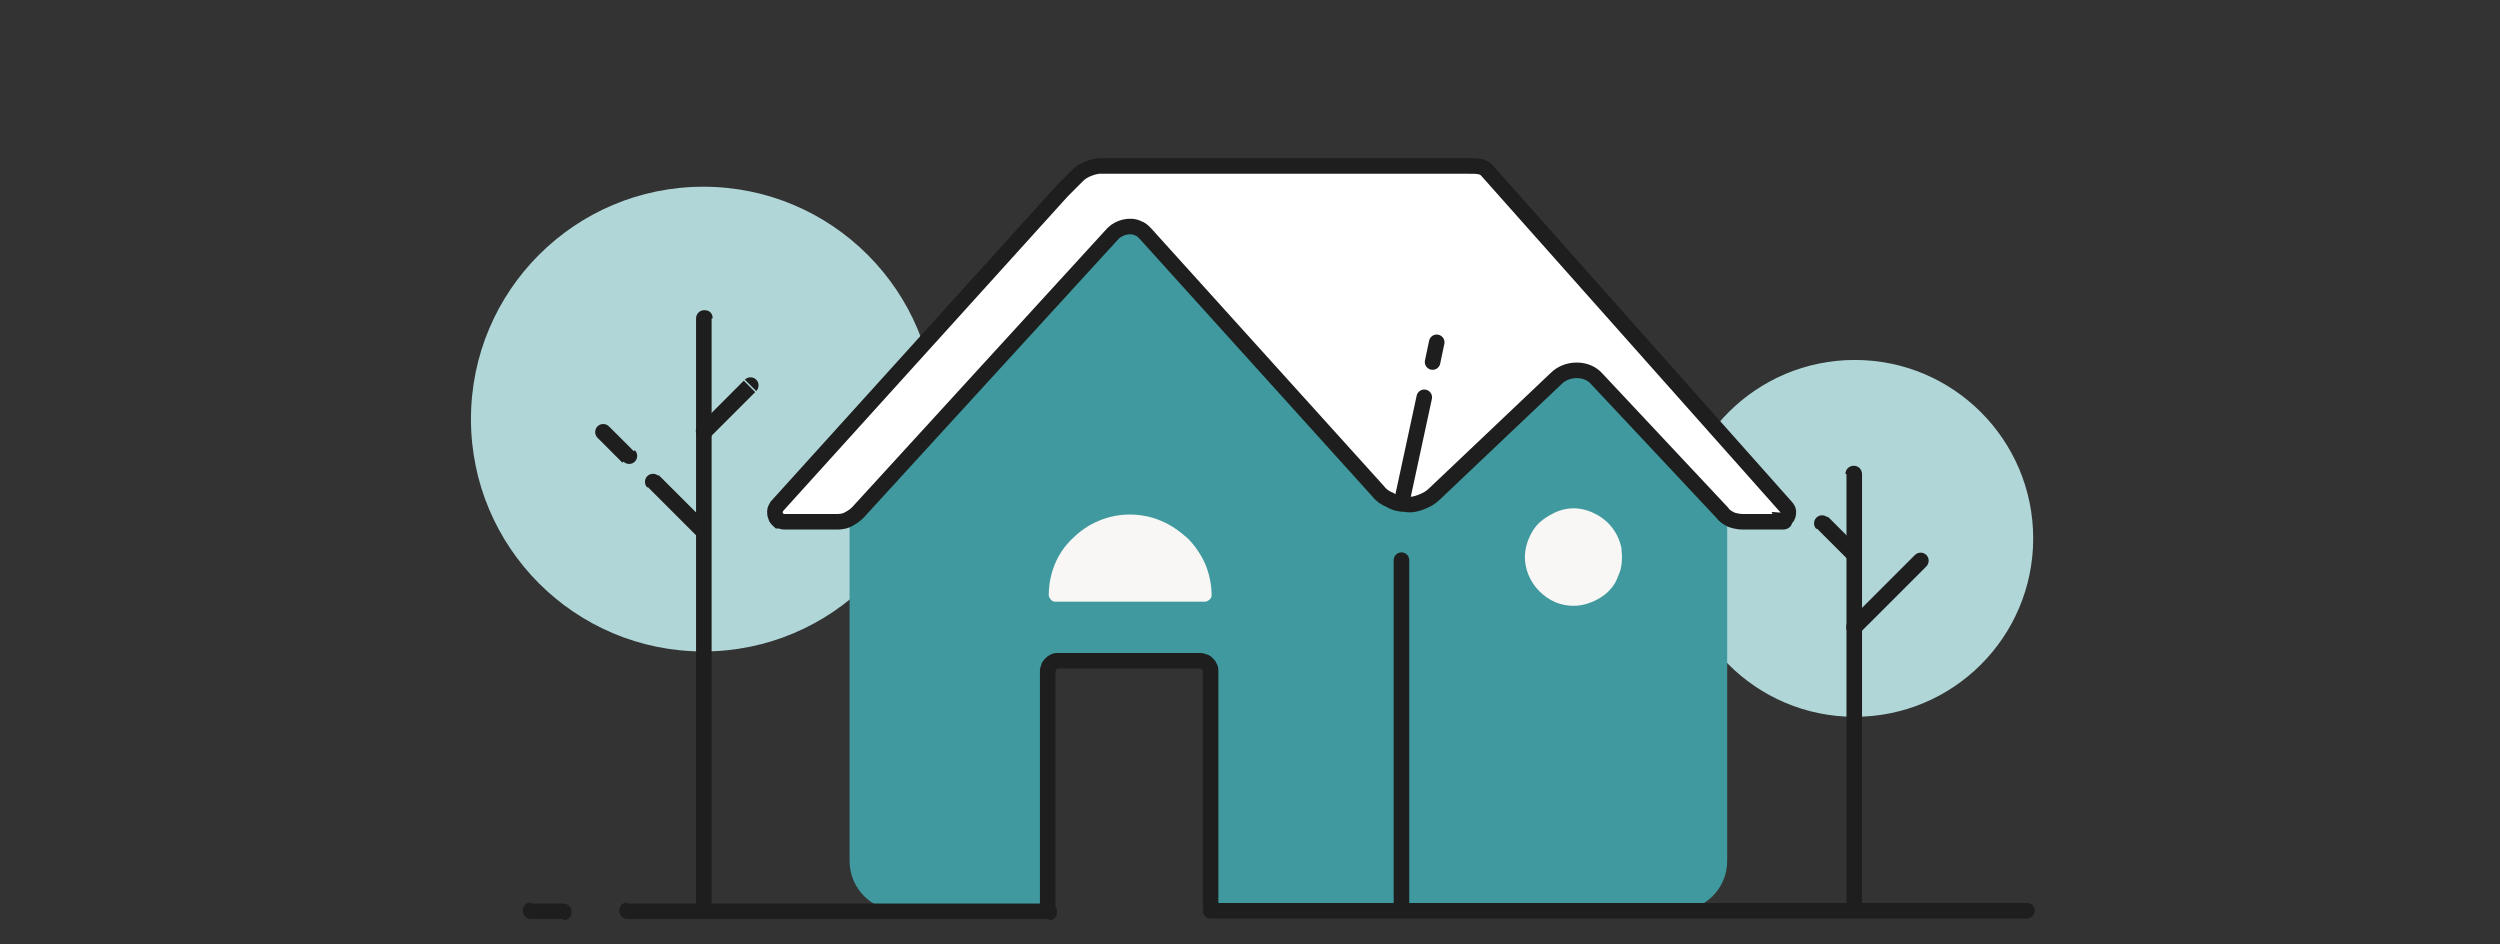
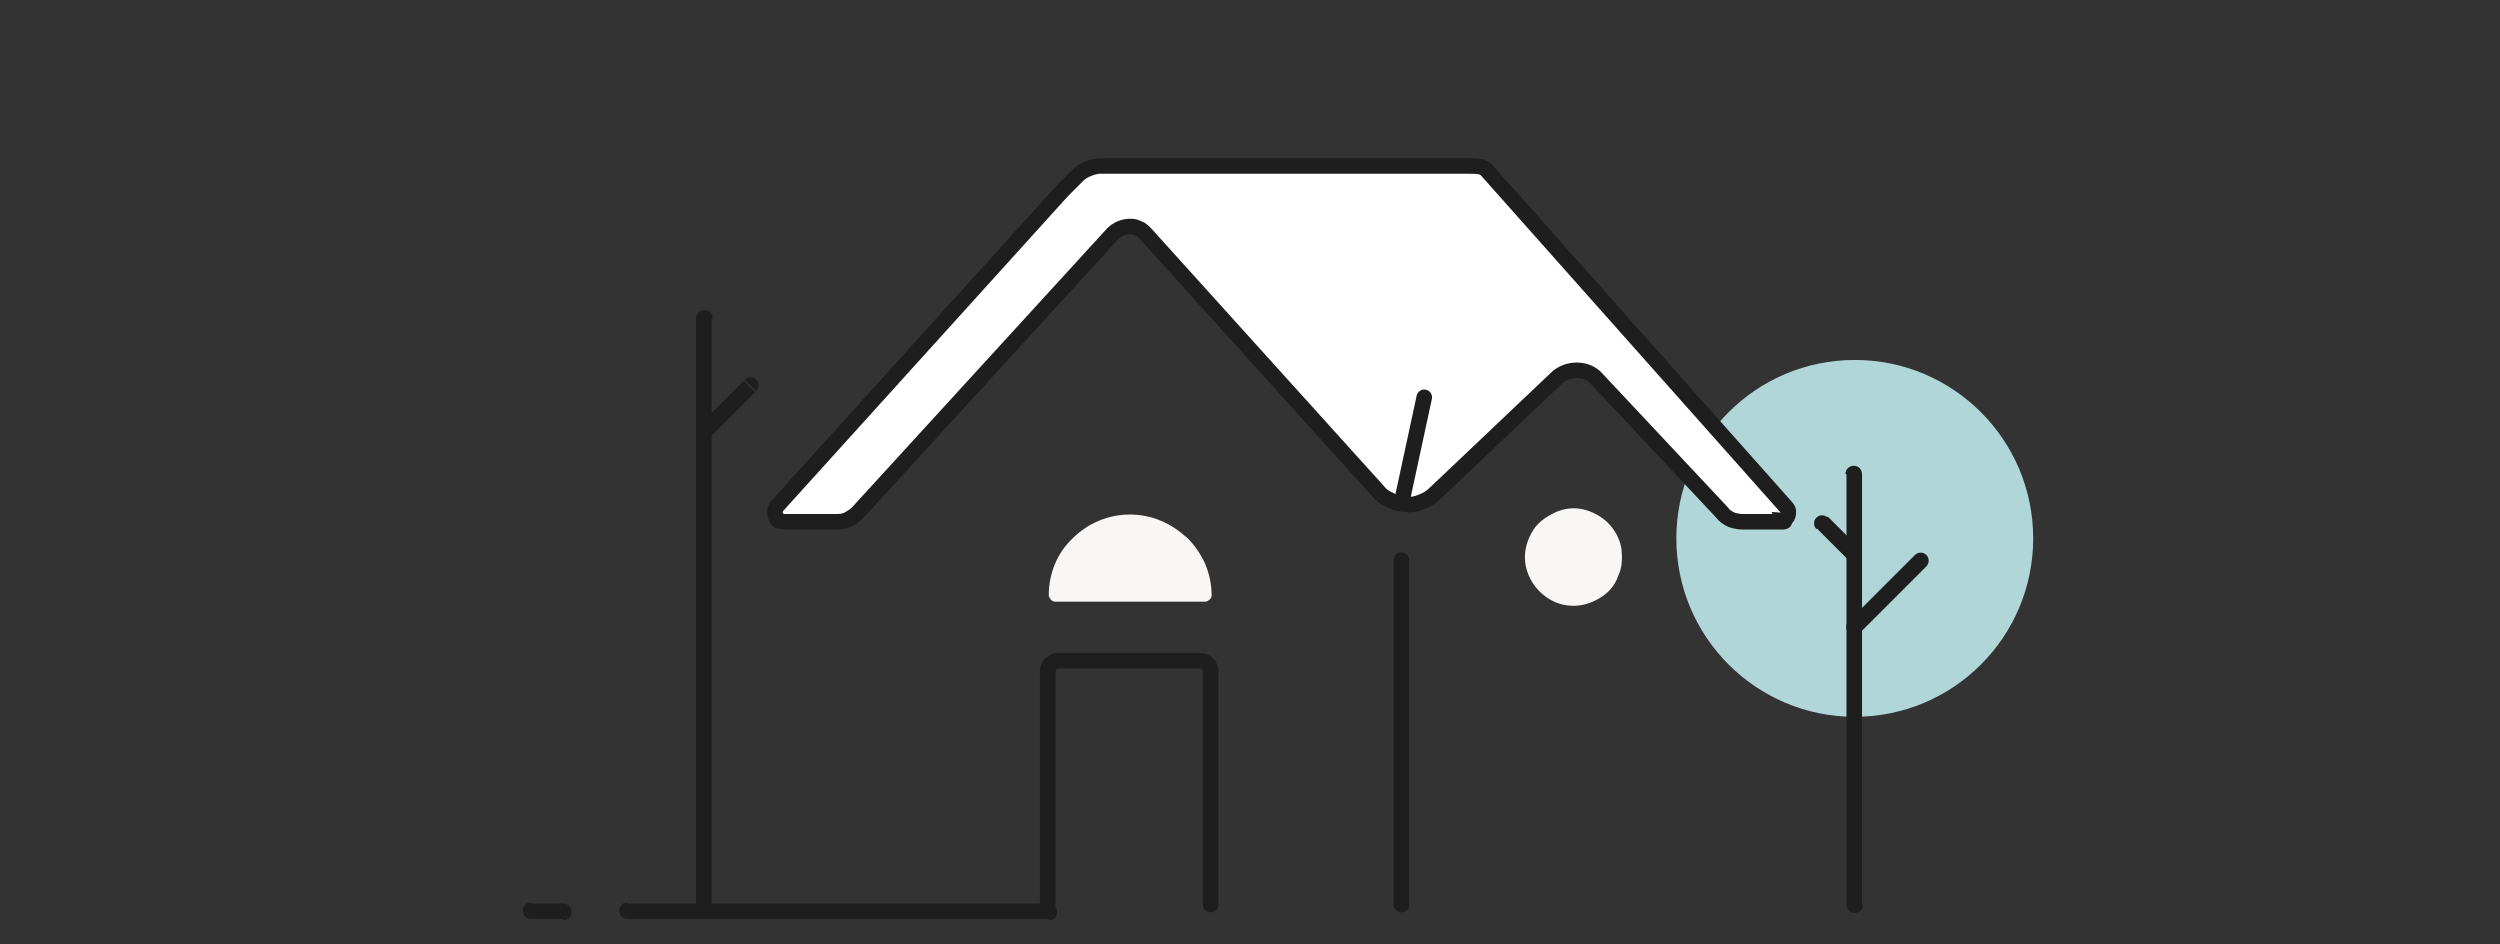
<svg xmlns="http://www.w3.org/2000/svg" version="1.1" id="Layer_1" x="0px" y="0px" viewBox="0 0 241 91" style="enable-background:new 0 0 241 91;" xml:space="preserve">
  <rect x="0" y="0" width="241" height="91" fill="#333333" stroke="none" />
  <style type="text/css">
	.st0{fill:#B0D6D7;}
	.st1{fill:#1E1E1E;}
	.st2{fill:#3F999E;}
	.st3{fill:none;stroke:#1E1E1E;stroke-width:1.5;stroke-linecap:round;stroke-linejoin:round;}
	.st4{fill:#F8F7F5;}
	.st5{fill:#FFFFFF;}
	.st6{fill:none;stroke:#1E1E1E;stroke-width:1.5;stroke-miterlimit:10;}
	.st7{fill:none;stroke:#1E1E1E;stroke-width:1.5;stroke-linecap:round;stroke-miterlimit:10;}
</style>
-   <circle class="st0" cx="67.8" cy="40.4" r="22.4" />
  <circle class="st0" cx="178.8" cy="51.9" r="17.2" />
  <path class="st1" d="M67.1,30.7c0-0.4,0.3-0.8,0.8-0.8s0.8,0.3,0.8,0.8L67.1,30.7z M68.6,87.8c0,0.4-0.3,0.8-0.8,0.8  s-0.8-0.3-0.7-0.8L68.6,87.8z M68.6,30.7l0,57.1l-1.5,0l0-57.1L68.6,30.7z" />
  <path class="st1" d="M68.4,42.1c-0.3,0.3-0.8,0.3-1.1,0s-0.3-0.8,0-1.1L68.4,42.1z M71.8,36.6c0.3-0.3,0.8-0.3,1.1,0s0.3,0.8,0,1.1  L71.8,36.6z M67.3,41.1l4.4-4.4l1.1,1.1l-4.4,4.4L67.3,41.1z" />
-   <path class="st1" d="M67.2,51.7c0.3,0.3,0.8,0.3,1.1,0s0.3-0.8,0-1.1L67.2,51.7z M58.7,41.1c-0.3-0.3-0.8-0.3-1.1,0  c-0.3,0.3-0.3,0.8,0,1.1L58.7,41.1z M63.5,45.9c-0.3-0.3-0.8-0.3-1.1,0s-0.3,0.8,0,1.1L63.5,45.9z M60.1,44.5c0.3,0.3,0.8,0.3,1.1,0  s0.3-0.8,0-1.1L60.1,44.5z M68.3,50.6l-4.8-4.8l-1.1,1.1l4.8,4.8L68.3,50.6z M61.1,43.5l-2.4-2.4l-1.1,1.1l2.4,2.4L61.1,43.5z" />
-   <path class="st2" d="M153.8,36.7c-0.5-0.5-1.2-0.9-2-0.9c-0.8,0-1.5,0.3-2,0.8L138,47.6c-0.4,0.4-0.8,0.6-1.3,0.8  c-0.5,0.2-1,0.3-1.5,0.2c-0.5,0-1-0.1-1.5-0.4c-0.5-0.2-0.9-0.5-1.2-0.9l-22.4-24.8c-0.2-0.2-0.4-0.4-0.7-0.5  c-0.3-0.1-0.6-0.2-0.9-0.2s-0.6,0.1-0.9,0.2c-0.3,0.1-0.5,0.3-0.7,0.5L82.6,49.4c-0.5,0.6-1.2,0.9-2,0.9h1.3V83  c0,2.6,2.1,4.8,4.8,4.8H101v-24h15.7v24h45c2.6,0,4.8-2.1,4.8-4.8V50.4h1.4c-0.4,0-0.8-0.1-1.1-0.2c-0.4-0.2-0.7-0.4-0.9-0.7  L153.8,36.7z" />
  <path class="st3" d="M135.1,87.2V54" />
  <path class="st3" d="M116.7,87.2V64.6c0-0.1,0-0.2-0.1-0.3c0-0.1-0.1-0.2-0.2-0.3c-0.1-0.1-0.2-0.2-0.3-0.2c-0.1,0-0.2-0.1-0.3-0.1  h-13.9c-0.1,0-0.2,0-0.3,0.1c-0.1,0-0.2,0.1-0.3,0.2c-0.1,0.1-0.2,0.2-0.2,0.3c0,0.1-0.1,0.2-0.1,0.3v22.6" />
  <path class="st4" d="M108.9,49.6c1,0,2.1,0.2,3,0.6c1,0.4,1.8,1,2.6,1.7c0.7,0.7,1.3,1.6,1.7,2.5c0.4,1,0.6,2,0.6,3  c0,0.2-0.1,0.3-0.2,0.4c-0.1,0.1-0.3,0.2-0.4,0.2h-14.5c-0.2,0-0.3-0.1-0.4-0.2c-0.1-0.1-0.2-0.3-0.2-0.4c0-2.1,0.8-4.1,2.3-5.5  C104.9,50.4,106.9,49.6,108.9,49.6L108.9,49.6z" />
  <path class="st4" d="M151.7,58.4c0.9,0,1.8-0.3,2.6-0.8c0.8-0.5,1.4-1.2,1.7-2.1c0.4-0.8,0.4-1.8,0.3-2.7c-0.2-0.9-0.6-1.7-1.3-2.4  c-0.6-0.6-1.5-1.1-2.4-1.3c-0.9-0.2-1.8-0.1-2.7,0.3c-0.8,0.4-1.6,0.9-2.1,1.7c-0.5,0.8-0.8,1.7-0.8,2.6c0,1.2,0.5,2.4,1.4,3.3  C149.3,57.9,150.4,58.4,151.7,58.4z" />
  <path class="st5" d="M171.8,50.3H168c-0.4,0-0.8-0.1-1.1-0.2c-0.4-0.2-0.7-0.4-1-0.7l-12-12.8c-0.5-0.6-1.2-0.9-2-0.9  c-0.8,0-1.5,0.3-2,0.8l-11.7,11.1c-0.4,0.4-0.8,0.6-1.3,0.8c-0.5,0.2-1,0.3-1.5,0.2c-0.5,0-1-0.1-1.5-0.4c-0.5-0.2-0.9-0.5-1.2-0.9  l-22.4-24.8c-0.2-0.2-0.4-0.4-0.7-0.5c-0.3-0.1-0.6-0.2-0.9-0.2s-0.6,0.1-0.9,0.2c-0.3,0.1-0.5,0.3-0.7,0.5L82.7,49.4  c-0.3,0.3-0.6,0.5-1,0.7c-0.4,0.2-0.8,0.2-1.2,0.2h-4.9c-0.2,0-0.3-0.1-0.5-0.2c-0.1-0.1-0.3-0.2-0.3-0.4c-0.1-0.2-0.1-0.3-0.1-0.5  c0-0.2,0.1-0.3,0.2-0.5l27.5-30.4l1.5-1.5c0.5-0.5,1.3-0.8,2.1-0.9h35.6c1,0,1.5,0,1.9,0.5l28.9,32.4c0.1,0.1,0.2,0.3,0.2,0.4  c0,0.2,0,0.3-0.1,0.5c-0.1,0.2-0.2,0.3-0.3,0.4C172.1,50.3,172,50.3,171.8,50.3z" />
  <path class="st6" d="M171.8,50.3H168c-0.4,0-0.8-0.1-1.1-0.2c-0.4-0.2-0.7-0.4-0.9-0.7l-12-12.8c-0.5-0.6-1.2-0.9-2-0.9  c-0.8,0-1.5,0.3-2,0.8l-11.7,11.1c-0.4,0.4-0.8,0.6-1.3,0.8c-0.5,0.2-1,0.3-1.5,0.2c-0.5,0-1-0.1-1.5-0.4c-0.5-0.2-0.9-0.5-1.2-0.9  l-22.4-24.8c-0.2-0.2-0.4-0.4-0.7-0.5c-0.4-0.2-0.9-0.2-1.3-0.1c-0.4,0.1-0.8,0.3-1.1,0.6L82.7,49.4c-0.3,0.3-0.6,0.5-1,0.7  c-0.4,0.2-0.8,0.2-1.2,0.2h-4.9c-0.2,0-0.3-0.1-0.5-0.1c-0.1-0.1-0.3-0.2-0.3-0.4c-0.1-0.2-0.1-0.3-0.1-0.5c0-0.2,0.1-0.3,0.2-0.5  l27.5-30.4l1.5-1.5c0.5-0.5,1.3-0.8,2-0.9h35.6c1,0,1.5,0,1.9,0.5l28.8,32.4c0.1,0.1,0.2,0.3,0.2,0.4c0,0.2,0,0.3-0.1,0.5  c-0.1,0.1-0.2,0.3-0.3,0.3C172.1,50.3,172,50.3,171.8,50.3L171.8,50.3z" />
  <path class="st3" d="M135.1,48.5l2.2-10.2" />
-   <path class="st3" d="M138.1,34.9l0.4-1.9" />
  <path class="st1" d="M101.1,87.1c0.4,0,0.8,0.3,0.8,0.8s-0.3,0.8-0.8,0.8V87.1z M51.2,88.6c-0.4,0-0.8-0.3-0.8-0.8s0.3-0.8,0.8-0.8  V88.6z M54.3,87.1c0.4,0,0.8,0.3,0.8,0.8s-0.3,0.8-0.8,0.8V87.1z M60.5,88.6c-0.4,0-0.8-0.3-0.8-0.8s0.3-0.8,0.8-0.8V88.6z   M101.1,88.6h-25v-1.5h25V88.6z M76.1,88.6H63.6v-1.5h12.5V88.6z M54.3,88.6h-3.1v-1.5h3.1V88.6z M63.6,88.6h-3.1v-1.5h3.1V88.6z" />
-   <path class="st7" d="M116.7,87.8h48.4h24.2h6.1" />
  <path class="st1" d="M179.5,45.7c0-0.4-0.3-0.8-0.8-0.8c-0.4,0-0.8,0.3-0.8,0.8H179.5z M178,87.2c0,0.4,0.3,0.8,0.8,0.8  c0.4,0,0.8-0.3,0.8-0.8H178z M178,45.7v41.5h1.5V45.7H178z" />
  <path class="st1" d="M178.1,53.9c0.3,0.3,0.8,0.3,1.1,0s0.3-0.8,0-1.1L178.1,53.9z M176.2,49.9c-0.3-0.3-0.8-0.3-1.1,0  c-0.3,0.3-0.3,0.8,0,1.1L176.2,49.9z M179.2,52.8l-3-3l-1.1,1.1l3,3L179.2,52.8z" />
  <path class="st1" d="M179.3,61c-0.3,0.3-0.8,0.3-1.1,0s-0.3-0.8,0-1.1L179.3,61z M184.6,53.5c0.3-0.3,0.8-0.3,1.1,0  c0.3,0.3,0.3,0.8,0,1.1L184.6,53.5z M178.2,59.9l6.4-6.4l1.1,1.1l-6.4,6.4L178.2,59.9z" />
</svg>